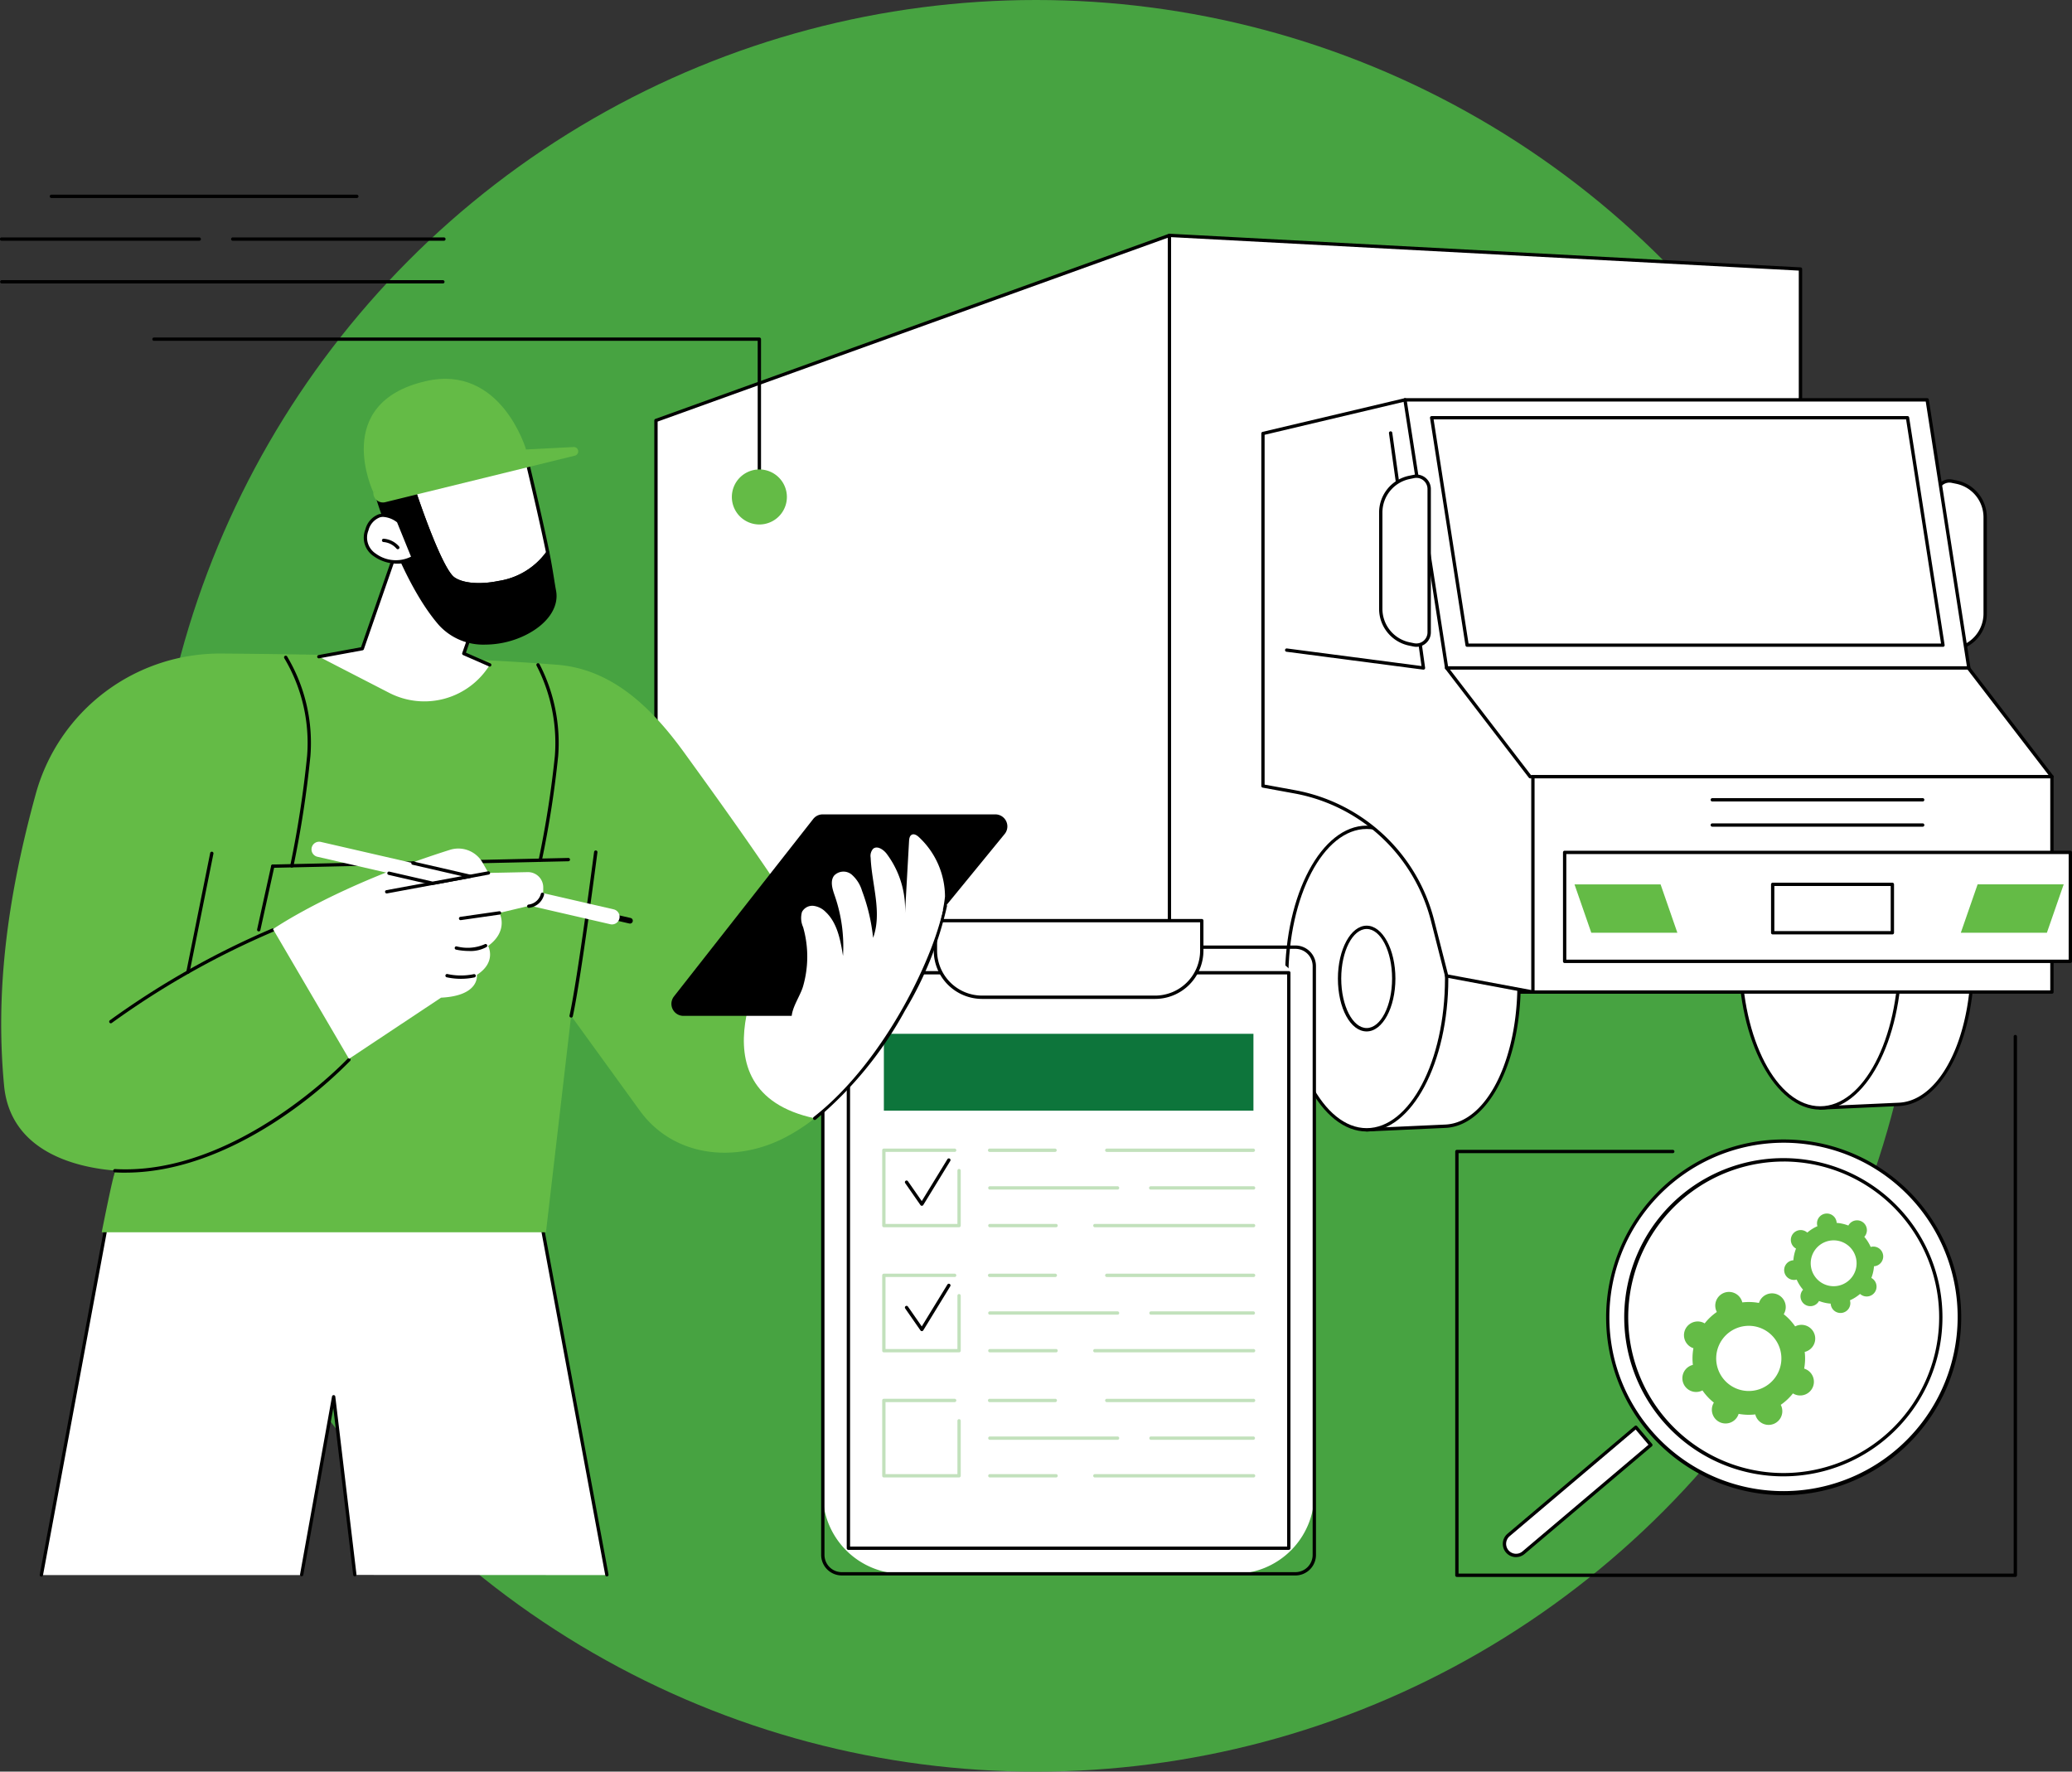
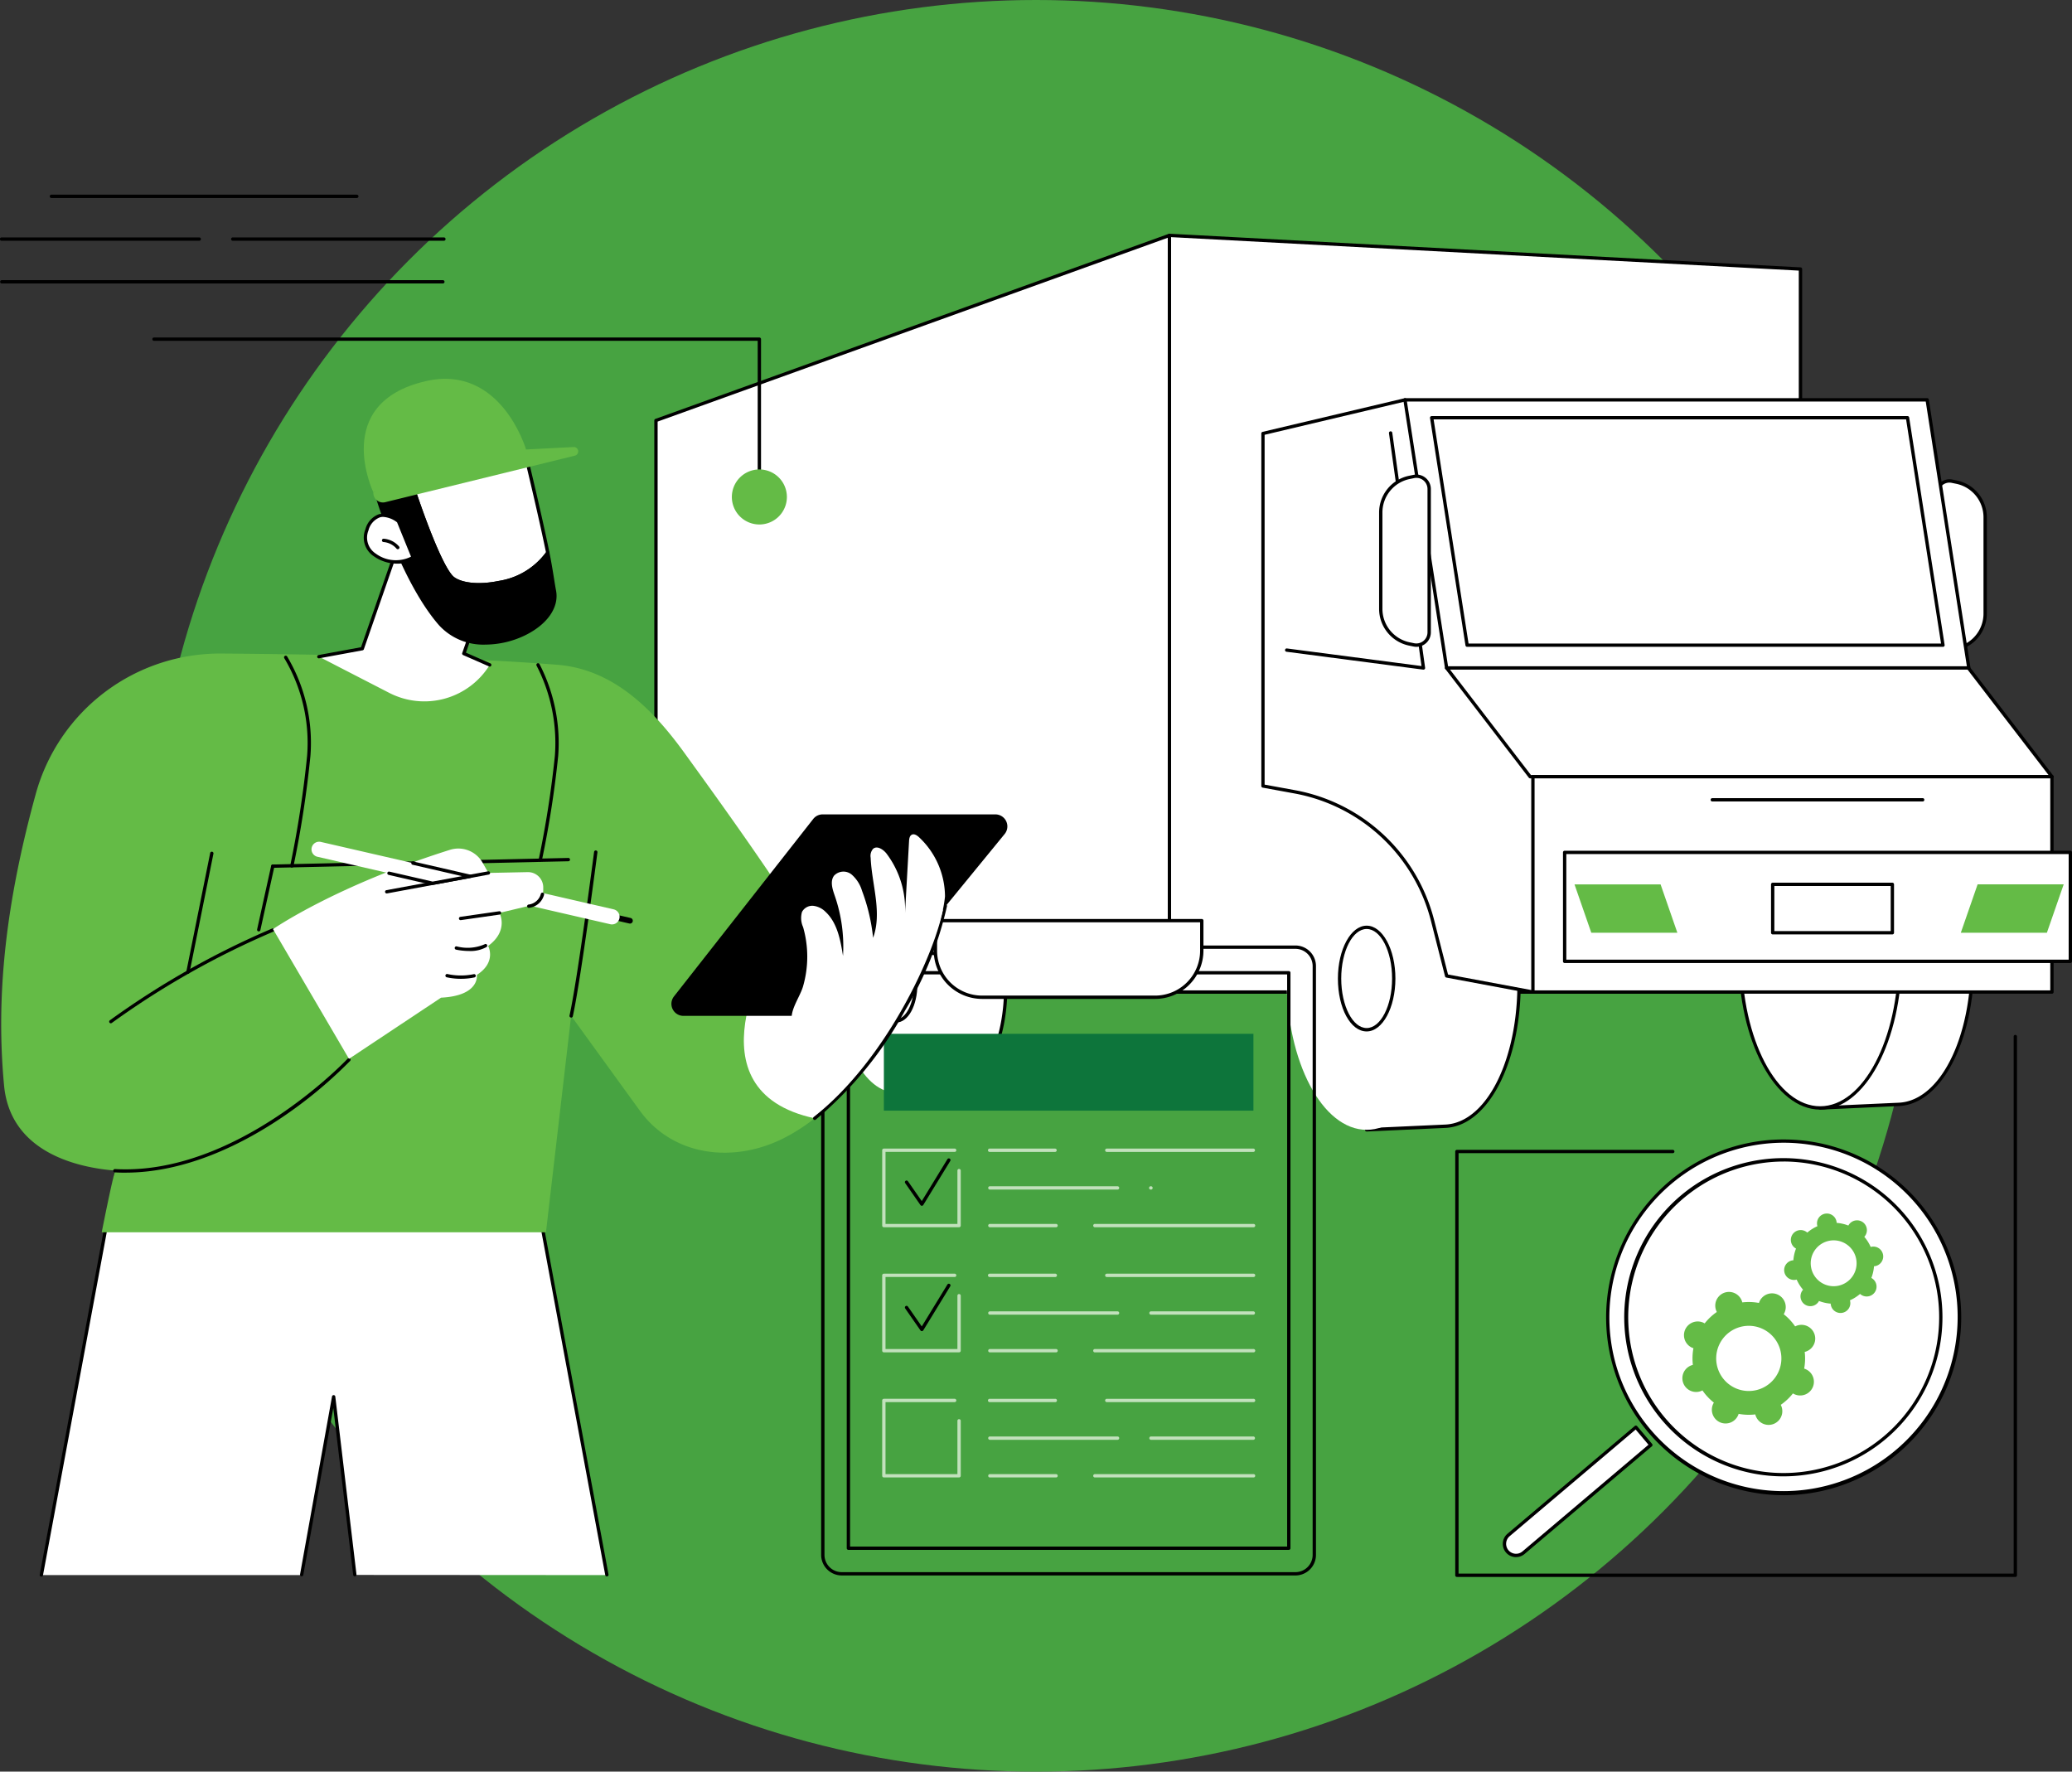
<svg xmlns="http://www.w3.org/2000/svg" width="217.538" height="186" viewBox="0 0 217.538 186">
  <rect x="0" y="0" width="217.538" height="186" fill="#333333" stroke="none" />
  <defs>
    <clipPath id="a">
      <rect width="217.538" height="145.122" fill="none" />
    </clipPath>
  </defs>
  <g transform="translate(-191.231 -4081.198)">
    <circle cx="93" cy="93" r="93" transform="translate(207 4081.198)" fill="#47a341" />
    <g transform="translate(191.231 4101.638)">
      <g clip-path="url(#a)">
        <path d="M132.606,96.6c3.327-.14,6.239,4.847,6.5,11.139s-2.22,11.506-5.547,11.646l-5.922.271s1.64-22.916,4.967-23.056" transform="translate(-33.538 -25.382)" fill="#fff" />
        <path d="M127.577,119.771a.175.175,0,0,1-.125-.053.173.173,0,0,1-.049-.134c0-.058.419-5.8,1.236-11.488a62.658,62.658,0,0,1,1.557-7.942c.72-2.513,1.486-3.752,2.34-3.788,1.674-.072,3.3,1.082,4.558,3.244a17.793,17.793,0,0,1,2.126,8.062c.268,6.378-2.3,11.684-5.714,11.828l-5.922.271h-.008m4.974-23.056c-.722.03-2.147,1.556-3.566,11.431-.731,5.083-1.139,10.212-1.219,11.267l5.725-.261c3.227-.136,5.64-5.279,5.38-11.464a17.428,17.428,0,0,0-2.078-7.9c-1.194-2.045-2.7-3.135-4.242-3.071" transform="translate(-33.476 -25.32)" />
        <path d="M131.52,108.346c0,6.3-2.7,11.4-6.03,11.4s-6.031-5.105-6.031-11.4,2.7-11.4,6.031-11.4,6.03,5.105,6.03,11.4" transform="translate(-31.389 -25.473)" fill="#fff" />
-         <path d="M125.428,119.861c-3.422,0-6.2-5.194-6.2-11.578s2.783-11.578,6.2-11.578,6.2,5.194,6.2,11.578-2.783,11.578-6.2,11.578m0-22.806c-3.228,0-5.855,5.037-5.855,11.228s2.627,11.228,5.855,11.228,5.855-5.037,5.855-11.228-2.627-11.228-5.855-11.228" transform="translate(-31.327 -25.41)" />
        <path d="M128.953,111.034c0,2.133-.914,3.862-2.042,3.862s-2.042-1.729-2.042-3.862.914-3.862,2.042-3.862,2.042,1.729,2.042,3.862" transform="translate(-32.81 -28.16)" fill="#fff" />
        <path d="M126.849,115.008c-1.243,0-2.217-1.773-2.217-4.036s.974-4.036,2.217-4.036,2.217,1.773,2.217,4.036-.974,4.036-2.217,4.036m0-7.723c-1.012,0-1.867,1.688-1.867,3.687s.855,3.687,1.867,3.687,1.867-1.688,1.867-3.687-.855-3.687-1.867-3.687" transform="translate(-32.748 -28.098)" />
        <path d="M166.538,85.237h66.253V9.327L166.538,5.795Z" transform="translate(-43.759 -1.523)" fill="#fff" />
        <path d="M232.729,85.35H166.476a.175.175,0,0,1-.175-.175V5.733a.176.176,0,0,1,.055-.127.182.182,0,0,1,.13-.047l66.253,3.532a.174.174,0,0,1,.165.174v75.91a.175.175,0,0,1-.175.175M166.65,85h65.9V9.431l-65.9-3.514Z" transform="translate(-43.697 -1.461)" />
        <path d="M93.416,76.407l53.909,8.83V5.8L93.416,25.222Z" transform="translate(-24.546 -1.523)" fill="#fff" />
        <path d="M147.262,85.349l-.028,0-53.909-8.83a.175.175,0,0,1-.147-.173V25.159A.173.173,0,0,1,93.295,25L147.2,5.568a.174.174,0,0,1,.234.164V85.175a.174.174,0,0,1-.175.174M93.528,76.2l53.56,8.773V5.981l-53.56,19.3Z" transform="translate(-24.484 -1.46)" />
        <path d="M201.541,89.615c4.634-.195,8.688,6.751,9.056,15.513s-3.091,16.024-7.725,16.219l-8.248.376s2.283-31.914,6.918-32.108" transform="translate(-51.139 -23.546)" fill="#fff" />
        <path d="M194.562,121.836a.173.173,0,0,1-.174-.187c.006-.08.585-8.076,1.722-15.994,1.539-10.716,3.343-16.192,5.362-16.277l.007.175-.007-.175c2.306-.1,4.541,1.5,6.286,4.484a24.7,24.7,0,0,1,2.951,11.2c.371,8.845-3.169,16.2-7.892,16.4l-8.247.376h-.008m7.108-32.112c-.061,0-.122,0-.184,0-3.646.153-6.082,22.779-6.736,31.751l8.052-.367c4.53-.191,7.921-7.385,7.558-16.037a24.345,24.345,0,0,0-2.9-11.035c-1.629-2.79-3.677-4.315-5.786-4.315" transform="translate(-51.077 -23.484)" />
        <path d="M200.028,105.968c0,8.77-3.76,15.88-8.4,15.88s-8.4-7.11-8.4-15.88,3.76-15.88,8.4-15.88,8.4,7.11,8.4,15.88" transform="translate(-48.146 -23.671)" fill="#fff" />
-         <path d="M191.569,121.961c-4.727,0-8.573-7.2-8.573-16.055s3.845-16.055,8.573-16.055,8.573,7.2,8.573,16.055-3.845,16.055-8.573,16.055m0-31.76c-4.534,0-8.223,7.045-8.223,15.705s3.689,15.705,8.223,15.705,8.223-7.046,8.223-15.705S196.1,90.2,191.569,90.2" transform="translate(-48.084 -23.609)" />
        <path d="M196.454,109.711c0,2.97-1.273,5.378-2.844,5.378s-2.844-2.408-2.844-5.378,1.273-5.378,2.844-5.378,2.844,2.408,2.844,5.378" transform="translate(-50.125 -27.414)" fill="#fff" />
        <path d="M193.548,115.2c-1.693,0-3.019-2.439-3.019-5.552,0-3.062,1.354-5.553,3.019-5.553s3.018,2.491,3.018,5.553-1.354,5.552-3.018,5.552m0-10.756c-1.472,0-2.67,2.334-2.67,5.2s1.2,5.2,2.67,5.2,2.67-2.335,2.67-5.2-1.2-5.2-2.67-5.2" transform="translate(-50.063 -27.352)" />
        <path d="M266.123,86.5c4.634-.195,8.688,6.751,9.056,15.513s-3.091,16.024-7.725,16.219l-8.248.376S261.488,86.7,266.123,86.5" transform="translate(-68.108 -22.728)" fill="#fff" />
        <path d="M259.143,118.722a.173.173,0,0,1-.174-.187c.006-.08.585-8.076,1.722-15.993,1.539-10.716,3.343-16.192,5.362-16.277,2.306-.1,4.541,1.5,6.286,4.484a24.7,24.7,0,0,1,2.951,11.2c.371,8.845-3.169,16.2-7.891,16.4l-8.248.376h-.008m7.108-32.112c-.061,0-.122,0-.184,0-3.646.153-6.082,22.779-6.736,31.751l8.052-.367c4.531-.191,7.921-7.385,7.558-16.037a24.343,24.343,0,0,0-2.9-11.035c-1.629-2.79-3.677-4.315-5.786-4.315" transform="translate(-68.046 -22.666)" />
        <path d="M264.61,102.854c0,8.77-3.76,15.88-8.4,15.88s-8.4-7.11-8.4-15.88,3.76-15.88,8.4-15.88,8.4,7.11,8.4,15.88" transform="translate(-65.115 -22.853)" fill="#fff" />
        <path d="M256.15,118.846c-4.727,0-8.573-7.2-8.573-16.054s3.845-16.055,8.573-16.055,8.573,7.2,8.573,16.055-3.845,16.054-8.573,16.054m0-31.76c-4.534,0-8.223,7.045-8.223,15.705s3.689,15.705,8.223,15.705,8.223-7.046,8.223-15.705-3.689-15.705-8.223-15.705" transform="translate(-65.053 -22.791)" />
        <path d="M277.422,58.474l.488-.1a3.751,3.751,0,0,0,2.984-3.673V44.567a3.752,3.752,0,0,0-2.984-3.674l-.488-.1a1.341,1.341,0,0,0-1.613,1.315V57.16a1.341,1.341,0,0,0,1.613,1.314" transform="translate(-72.471 -10.711)" fill="#fff" />
        <path d="M277.085,58.615a1.516,1.516,0,0,1-1.512-1.517V42.044a1.515,1.515,0,0,1,1.823-1.485l.488.1a3.942,3.942,0,0,1,3.122,3.844V54.637a3.942,3.942,0,0,1-3.122,3.844l-.488.1a1.487,1.487,0,0,1-.311.032m.275-.2h0Zm-.274-17.536a1.168,1.168,0,0,0-1.164,1.168V57.1a1.167,1.167,0,0,0,1.4,1.143l.489-.1a3.591,3.591,0,0,0,2.844-3.5V44.505a3.591,3.591,0,0,0-2.844-3.5l-.489-.1a1.138,1.138,0,0,0-.239-.025" transform="translate(-72.409 -10.649)" />
        <path d="M208.2,91.391,199.141,89.7l-1.48-5.825a18.3,18.3,0,0,0-14.433-13.5l-3.371-.618V32.747l14.909-3.532,16.764,39.564Z" transform="translate(-47.259 -7.676)" fill="#fff" />
        <path d="M208.137,91.5a.161.161,0,0,1-.032,0l-9.057-1.693a.175.175,0,0,1-.137-.129l-1.48-5.825a18.172,18.172,0,0,0-14.294-13.369l-3.371-.618a.173.173,0,0,1-.143-.171V32.684a.174.174,0,0,1,.134-.17l14.909-3.532a.175.175,0,0,1,.2.1L211.63,68.648a.177.177,0,0,1,.012.094L208.31,91.354a.173.173,0,0,1-.071.116.176.176,0,0,1-.1.032m-8.915-2.019,8.77,1.639,3.3-22.383L194.6,29.356l-14.632,3.467V69.549l3.228.591a18.521,18.521,0,0,1,14.569,13.626Z" transform="translate(-47.197 -7.614)" />
        <path d="M204.455,57.366H259.28l-4.375-28.152H200.081Z" transform="translate(-52.573 -7.676)" fill="#fff" />
        <path d="M259.218,57.478H204.393a.174.174,0,0,1-.173-.148l-4.374-28.152a.173.173,0,0,1,.04-.14.176.176,0,0,1,.133-.061h54.824a.176.176,0,0,1,.173.148l4.374,28.152a.175.175,0,0,1-.173.2m-54.675-.349h54.471l-4.319-27.8H200.222Z" transform="translate(-52.511 -7.614)" />
        <path d="M257.5,55.752H207.542a.174.174,0,0,1-.173-.148l-3.722-23.877a.175.175,0,0,1,.173-.2H253.78a.175.175,0,0,1,.173.148l3.722,23.877a.174.174,0,0,1-.04.141.177.177,0,0,1-.133.061m-49.81-.349H257.3L253.63,31.874H204.024Z" transform="translate(-53.51 -8.283)" />
        <path d="M206.014,67.4H260.8l8.765,11.413H214.78Z" transform="translate(-54.132 -17.71)" fill="#fff" />
        <path d="M269.5,78.925H214.718a.177.177,0,0,1-.139-.069l-8.765-11.412a.174.174,0,0,1,.139-.281h54.783a.175.175,0,0,1,.139.068l8.766,11.413a.175.175,0,0,1-.139.281m-54.7-.349h54.343l-8.5-11.064H206.307Z" transform="translate(-54.07 -17.648)" />
        <rect width="54.492" height="22.612" transform="translate(160.939 61.103)" fill="#fff" />
        <path d="M272.729,105.6H218.238a.175.175,0,0,1-.175-.175V82.818a.175.175,0,0,1,.175-.175h54.492a.174.174,0,0,1,.174.175v22.611a.174.174,0,0,1-.174.175m-54.318-.349h54.142V82.992H218.412Z" transform="translate(-57.298 -21.715)" />
        <path d="M197.533,58.721h-.023l-14.362-1.878a.175.175,0,0,1,.045-.347l14.135,1.848-3.415-24.435a.175.175,0,1,1,.346-.049l3.447,24.662a.176.176,0,0,1-.049.147.173.173,0,0,1-.124.052" transform="translate(-48.084 -8.857)" />
        <path d="M200.1,40.117l-.488.1a3.751,3.751,0,0,0-2.984,3.673V54.023a3.752,3.752,0,0,0,2.984,3.674l.488.1a1.341,1.341,0,0,0,1.613-1.315V41.431a1.341,1.341,0,0,0-1.613-1.314" transform="translate(-51.667 -10.534)" fill="#fff" />
        <path d="M200.317,57.939a1.542,1.542,0,0,1-.311-.032l-.488-.1a3.942,3.942,0,0,1-3.122-3.844V43.83a3.941,3.941,0,0,1,3.122-3.844l.488-.1a1.517,1.517,0,0,1,1.824,1.485V56.423a1.516,1.516,0,0,1-1.513,1.517m-.24-17.714-.488.1a3.591,3.591,0,0,0-2.844,3.5V53.962a3.59,3.59,0,0,0,2.844,3.5l.488.1a1.167,1.167,0,0,0,1.4-1.143V41.368a1.167,1.167,0,0,0-1.4-1.143" transform="translate(-51.605 -10.471)" />
        <rect width="53.092" height="11.438" transform="translate(164.271 69.054)" fill="#fff" />
        <path d="M275.848,105.216H222.757a.175.175,0,0,1-.175-.175V93.6a.175.175,0,0,1,.175-.175h53.092a.175.175,0,0,1,.175.175v11.438a.175.175,0,0,1-.175.175m-52.917-.349h52.742V93.777H222.931Z" transform="translate(-58.485 -24.549)" />
        <path d="M225.985,103.294h9.037l-1.763-5.078h-9.037Z" transform="translate(-58.916 -25.807)" fill="#64bb46" />
        <path d="M281,98.215h9.037l-1.763,5.078h-9.037Z" transform="translate(-73.372 -25.807)" fill="#64bb46" />
        <rect width="12.564" height="5.078" transform="translate(186.114 72.408)" fill="#fff" />
        <path d="M264.948,103.406H252.384a.173.173,0,0,1-.174-.174V98.153a.174.174,0,0,1,.174-.175h12.564a.175.175,0,0,1,.175.175v5.079a.174.174,0,0,1-.175.174m-12.389-.349h12.215V98.327H252.559Z" transform="translate(-66.27 -25.745)" />
        <path d="M265.858,86.286H243.8a.175.175,0,1,1,0-.349h22.061a.175.175,0,1,1,0,.349" transform="translate(-64.014 -22.581)" />
-         <path d="M265.858,89.879H243.8a.175.175,0,1,1,0-.349h22.061a.175.175,0,1,1,0,.349" transform="translate(-64.014 -23.525)" />
-         <path d="M160.4,172.944H125.561a8.378,8.378,0,0,1-8.379-8.379V115.535a8.378,8.378,0,0,1,8.379-8.379H160.4a8.378,8.378,0,0,1,8.379,8.379v49.031a8.378,8.378,0,0,1-8.379,8.379" transform="translate(-30.791 -28.156)" fill="#fff" />
        <path d="M166.736,173.057H119.1a2.161,2.161,0,0,1-2.159-2.159v-61.82a2.162,2.162,0,0,1,2.159-2.159h47.632a2.162,2.162,0,0,1,2.159,2.159V170.9a2.161,2.161,0,0,1-2.159,2.159M119.1,107.268a1.812,1.812,0,0,0-1.81,1.81V170.9a1.812,1.812,0,0,0,1.81,1.81h47.632a1.812,1.812,0,0,0,1.81-1.81v-61.82a1.812,1.812,0,0,0-1.81-1.81Z" transform="translate(-30.728 -28.094)" />
        <path d="M166.994,171.328H120.758a.175.175,0,0,1-.175-.175V110.738a.175.175,0,0,1,.175-.175h46.236a.175.175,0,0,1,.175.175v60.415a.175.175,0,0,1-.175.175m-46.061-.349h45.887V110.912H120.932Z" transform="translate(-31.684 -29.051)" />
        <path d="M133.212,103.38v3.14a4.9,4.9,0,0,0,4.9,4.9h18.173a4.9,4.9,0,0,0,4.9-4.9v-3.14Z" transform="translate(-35.003 -27.164)" fill="#fff" />
        <path d="M156.218,111.536H138.045a5.081,5.081,0,0,1-5.071-5.078v-3.14a.175.175,0,0,1,.175-.175h27.966a.174.174,0,0,1,.174.175v3.14a5.08,5.08,0,0,1-5.071,5.078m-22.894-8.043v2.965a4.73,4.73,0,0,0,4.722,4.729h18.172a4.73,4.73,0,0,0,4.722-4.729v-2.965Z" transform="translate(-34.94 -27.102)" />
        <path d="M172.957,136.191H157.573a.175.175,0,1,1,0-.349h15.384a.175.175,0,0,1,0,.349" transform="translate(-41.358 -35.694)" fill="#c2e1bc" />
        <path d="M147.755,136.191h-6.869a.175.175,0,1,1,0-.349h6.869a.175.175,0,0,1,0,.349" transform="translate(-36.973 -35.694)" fill="#c2e1bc" />
-         <path d="M174.6,141.555h-10.77a.175.175,0,1,1,0-.349H174.6a.175.175,0,1,1,0,.349" transform="translate(-43.002 -37.103)" fill="#c2e1bc" />
+         <path d="M174.6,141.555h-10.77a.175.175,0,1,1,0-.349a.175.175,0,1,1,0,.349" transform="translate(-43.002 -37.103)" fill="#c2e1bc" />
        <path d="M154.316,141.555H140.885a.175.175,0,0,1,0-.349h13.431a.175.175,0,0,1,0,.349" transform="translate(-36.973 -37.103)" fill="#c2e1bc" />
        <path d="M172.51,146.919H155.874a.175.175,0,1,1,0-.349H172.51a.175.175,0,1,1,0,.349" transform="translate(-40.911 -38.513)" fill="#c2e1bc" />
        <path d="M147.834,146.919h-6.949a.175.175,0,0,1,0-.349h6.949a.175.175,0,1,1,0,.349" transform="translate(-36.973 -38.513)" fill="#c2e1bc" />
        <path d="M133.708,144.1h-7.9a.175.175,0,0,1-.175-.175v-7.91a.175.175,0,0,1,.175-.175h7.445a.175.175,0,0,1,0,.349h-7.271v7.56h7.549v-5.61a.175.175,0,0,1,.349,0v5.784a.175.175,0,0,1-.175.175" transform="translate(-33.012 -35.693)" fill="#c2e1bc" />
        <path d="M172.957,154.006H157.573a.175.175,0,1,1,0-.349h15.384a.175.175,0,1,1,0,.349" transform="translate(-41.358 -40.375)" fill="#c2e1bc" />
        <path d="M147.755,154.006h-6.869a.175.175,0,1,1,0-.349h6.869a.175.175,0,1,1,0,.349" transform="translate(-36.973 -40.375)" fill="#c2e1bc" />
        <path d="M174.6,159.37h-10.77a.175.175,0,0,1,0-.349H174.6a.175.175,0,0,1,0,.349" transform="translate(-43.002 -41.784)" fill="#c2e1bc" />
        <path d="M154.316,159.37H140.885a.175.175,0,0,1,0-.349h13.431a.175.175,0,0,1,0,.349" transform="translate(-36.973 -41.784)" fill="#c2e1bc" />
        <path d="M172.51,164.735H155.874a.175.175,0,1,1,0-.349H172.51a.175.175,0,1,1,0,.349" transform="translate(-40.911 -43.194)" fill="#c2e1bc" />
        <path d="M147.834,164.735h-6.949a.175.175,0,0,1,0-.349h6.949a.175.175,0,1,1,0,.349" transform="translate(-36.973 -43.194)" fill="#c2e1bc" />
        <path d="M133.708,161.916h-7.9a.175.175,0,0,1-.175-.175v-7.91a.175.175,0,0,1,.175-.175h7.445a.175.175,0,0,1,0,.349h-7.271v7.56h7.549v-5.61a.175.175,0,0,1,.349,0v5.785a.175.175,0,0,1-.175.175" transform="translate(-33.012 -40.375)" fill="#c2e1bc" />
        <path d="M172.957,171.821H157.573a.175.175,0,1,1,0-.349h15.384a.175.175,0,1,1,0,.349" transform="translate(-41.358 -45.056)" fill="#c2e1bc" />
        <path d="M147.755,171.821h-6.869a.175.175,0,1,1,0-.349h6.869a.175.175,0,1,1,0,.349" transform="translate(-36.973 -45.056)" fill="#c2e1bc" />
        <path d="M174.6,177.186h-10.77a.175.175,0,0,1,0-.349H174.6a.175.175,0,0,1,0,.349" transform="translate(-43.002 -46.465)" fill="#c2e1bc" />
        <path d="M154.316,177.186H140.885a.175.175,0,0,1,0-.349h13.431a.175.175,0,0,1,0,.349" transform="translate(-36.973 -46.465)" fill="#c2e1bc" />
        <path d="M172.51,182.55H155.874a.175.175,0,1,1,0-.349H172.51a.175.175,0,1,1,0,.349" transform="translate(-40.911 -47.875)" fill="#c2e1bc" />
        <path d="M147.834,182.55h-6.949a.175.175,0,0,1,0-.349h6.949a.175.175,0,1,1,0,.349" transform="translate(-36.973 -47.875)" fill="#c2e1bc" />
        <path d="M133.708,179.731h-7.9a.175.175,0,0,1-.175-.175v-7.91a.175.175,0,0,1,.175-.175h7.445a.175.175,0,0,1,0,.349h-7.271v7.56h7.549v-5.61a.175.175,0,0,1,.349,0v5.784a.175.175,0,0,1-.175.175" transform="translate(-33.012 -45.056)" fill="#c2e1bc" />
        <rect width="38.801" height="8.069" transform="translate(92.797 88.097)" fill="#0d753b" />
        <path d="M130.645,142.215a.176.176,0,0,1-.144-.075l-1.6-2.3a.175.175,0,1,1,.287-.2l1.449,2.083,2.693-4.4a.175.175,0,0,1,.3.182l-2.833,4.626a.174.174,0,0,1-.144.083Z" transform="translate(-33.862 -36.061)" />
        <path d="M130.645,160.063a.176.176,0,0,1-.144-.075l-1.6-2.3a.175.175,0,1,1,.287-.2l1.449,2.083,2.693-4.4a.175.175,0,0,1,.3.182l-2.833,4.626a.174.174,0,0,1-.144.083Z" transform="translate(-33.862 -40.751)" />
        <path d="M65.275,181.264l-26.457-.017-2.2-18.664-3.4,18.681H5.911L13.879,138.3H57.288Z" transform="translate(-1.553 -36.339)" fill="#fff" />
        <path d="M5.829,181.362a.166.166,0,0,1-.032,0,.174.174,0,0,1-.139-.2L13.64,138.2a.174.174,0,0,1,.173-.142H57.22a.173.173,0,0,1,.172.142l7.981,42.935a.174.174,0,1,1-.343.063l-7.954-42.792H13.957L6,181.219a.174.174,0,0,1-.171.143" transform="translate(-1.486 -36.276)" />
        <path d="M42.9,189.968a.148.148,0,0,1-.031,0,.174.174,0,0,1-.141-.2l3.356-18.674a.174.174,0,0,1,.345.01l2.223,18.674a.174.174,0,0,1-.347.041L46.218,172.3l-3.149,17.522a.175.175,0,0,1-.172.144" transform="translate(-11.226 -44.917)" />
        <path d="M81.161,96.3l1.124-5.731c-3.653-5.484-7.24-10.449-10.4-14.817-3.4-4.694-7.549-8.766-13.32-9.227-10.349-.829-24.731-1.1-35.25-1.18A20.062,20.062,0,0,0,3.808,80.053C.665,91.481-.421,101.205.473,110.7c.673,7.145,7.945,8.635,11.672,8.927-.332.945-1.419,6.476-1.419,6.476H57.366l2.642-22.72,7.208,9.948c3.43,4.734,9.648,5.549,14.9,3a19.417,19.417,0,0,0,3.462-2.194A64.075,64.075,0,0,1,81.161,96.3" transform="translate(-0.045 -17.17)" fill="#64bb46" />
        <path d="M127.088,100.819l-12.641,5.532c-1.452-2.344-2.917-4.607-4.373-6.79l-1.124,5.731s-9.158,14.933,4.423,17.836c7.4-5.79,12.9-17.178,13.714-22.31" transform="translate(-27.834 -26.16)" fill="#fff" />
        <path d="M115.963,123.688a.174.174,0,0,1-.108-.312c7.7-6.025,12.9-17.48,13.649-22.2a.175.175,0,0,1,.345.055,36.957,36.957,0,0,1-4.405,10.967,39.773,39.773,0,0,1-9.374,11.453.175.175,0,0,1-.108.037" transform="translate(-30.424 -26.546)" />
        <path d="M15.72,114.451a.175.175,0,0,1-.1-.316A87.845,87.845,0,0,1,32.659,104.5a.175.175,0,0,1,.138.321,87.5,87.5,0,0,0-16.974,9.592.175.175,0,0,1-.1.034" transform="translate(-4.085 -27.456)" />
        <path d="M26.7,106.375a.142.142,0,0,1-.035,0,.174.174,0,0,1-.136-.206L29.037,93.7a.174.174,0,1,1,.342.069l-2.507,12.467a.175.175,0,0,1-.171.14" transform="translate(-6.97 -24.583)" />
        <path d="M81.274,110.924a.163.163,0,0,1-.038,0,.175.175,0,0,1-.133-.208c.857-3.895,2.562-17.049,2.579-17.181a.176.176,0,0,1,.2-.151.174.174,0,0,1,.151.2c-.017.133-1.724,13.3-2.584,17.212a.174.174,0,0,1-.17.137" transform="translate(-21.309 -24.536)" />
        <path d="M17.407,134.984q-.563,0-1.13-.032a.175.175,0,0,1,.021-.349c12.773.729,24.333-11.471,24.448-11.6a.175.175,0,0,1,.255.239,46.654,46.654,0,0,1-7.449,6.132c-3.916,2.6-9.808,5.606-16.145,5.606" transform="translate(-4.234 -32.307)" />
        <path d="M129.63,88.248H111.494a1.259,1.259,0,0,0-.991.482L95.883,107.36a1.263,1.263,0,0,0,.991,2.042h17.508a1.258,1.258,0,0,0,.975-.462L130.6,90.31a1.262,1.262,0,0,0-.975-2.062" transform="translate(-25.123 -23.188)" />
        <path d="M126.111,91.392c-.213-.2-.518-.4-.772-.257-.221.122-.262.425-.276.683q-.212,3.783-.423,7.566a9.685,9.685,0,0,0-1.968-6.308c-.351-.423-.971-.822-1.386-.464a1.132,1.132,0,0,0-.254.93c.122,2.832,1.228,5.759.257,8.412a19.715,19.715,0,0,0-1.161-4.932,3.619,3.619,0,0,0-1.1-1.719,1.353,1.353,0,0,0-1.836.125c-.439.585-.169,1.418.074,2.114a16.287,16.287,0,0,1,.865,6.312c-.268-1.668-.6-3.467-1.817-4.611a2.194,2.194,0,0,0-1.277-.646,1.224,1.224,0,0,0-1.212.638,2.3,2.3,0,0,0,.114,1.59,11.238,11.238,0,0,1,0,6.211c-.431,1.51-2.277,3.542-.324,4.721a3.42,3.42,0,0,0,2.268.323,12.118,12.118,0,0,0,5.767-3.093,24.007,24.007,0,0,0,4.653-4.954,12.779,12.779,0,0,0,2.535-6.42,8.564,8.564,0,0,0-2.729-6.222" transform="translate(-29.623 -23.934)" fill="#fff" />
        <path d="M36.785,102.406a.163.163,0,0,1-.038,0,.175.175,0,0,1-.133-.208l1.473-6.674a.174.174,0,0,1,.341.075l-1.472,6.674a.174.174,0,0,1-.17.137" transform="translate(-9.619 -25.063)" />
        <path d="M41.272,87.889a.168.168,0,0,1-.033,0,.175.175,0,0,1-.139-.2,110.479,110.479,0,0,0,1.772-11.519,17.353,17.353,0,0,0-2.388-10.248.175.175,0,1,1,.293-.191A17.71,17.71,0,0,1,43.221,76.18a110.922,110.922,0,0,1-1.778,11.568.175.175,0,0,1-.171.142" transform="translate(-10.63 -17.248)" />
        <path d="M76.8,87.546a.161.161,0,0,1-.032,0,.175.175,0,0,1-.139-.2,106.181,106.181,0,0,0,1.7-10.893,17.7,17.7,0,0,0-1.914-9.463.175.175,0,1,1,.305-.17,18.035,18.035,0,0,1,1.957,9.649A106.329,106.329,0,0,1,76.971,87.4a.174.174,0,0,1-.171.142" transform="translate(-20.074 -17.532)" />
        <path d="M38.776,95.489a.175.175,0,0,1,0-.349l31.05-.689h0a.175.175,0,0,1,0,.349l-31.05.689Z" transform="translate(-10.143 -24.818)" />
        <path d="M38.88,101.572s6.483-4.514,18.587-8.328a2.923,2.923,0,0,1,3.411,1.345l.619,1.083,4.117-.085a1.6,1.6,0,0,1,1.636,1.6v.317a1.6,1.6,0,0,1-1.233,1.564l-3.362.8s1.013,1.859-1.188,3.468c0,0,.924,1.689-1.185,3.04,0,0,.352,2.187-3.76,2.392l-9.666,6.422Z" transform="translate(-10.216 -24.465)" fill="#fff" />
        <path d="M65.05,111.482a6.977,6.977,0,0,1-1.5-.163.175.175,0,0,1,.075-.341,6.644,6.644,0,0,0,2.778.016.174.174,0,0,1,.072.341,6.92,6.92,0,0,1-1.423.147" transform="translate(-16.662 -29.159)" />
        <path d="M66.272,107.443a6.944,6.944,0,0,1-1.381-.143.174.174,0,0,1-.135-.206.173.173,0,0,1,.206-.135,4.5,4.5,0,0,0,2.929-.219.175.175,0,1,1,.189.294,3.454,3.454,0,0,1-1.808.409" transform="translate(-17.014 -28.04)" />
        <path d="M55.01,98.678a.175.175,0,0,1-.032-.347l10.68-1.979a.175.175,0,0,1,.064.344l-10.68,1.979a.154.154,0,0,1-.032,0" transform="translate(-14.408 -25.316)" />
        <path d="M65.538,102.976a.174.174,0,0,1-.024-.347l4.074-.585a.175.175,0,0,1,.049.347l-4.074.584h-.025" transform="translate(-17.175 -26.813)" />
        <path d="M88.634,102.773l-2.773-.638a.6.6,0,0,1-.45.478l-.063.015,3.154.727a.3.3,0,0,0,.227-.04.3.3,0,0,0-.094-.542" transform="translate(-22.426 -26.837)" />
        <path d="M45.316,92.156a.8.8,0,0,0-.358,1.559L57.067,96.5l3.949-.733Z" transform="translate(-11.65 -24.209)" fill="#fff" />
        <path d="M59.909,97.419a.172.172,0,0,1-.039,0L55.291,96.36a.175.175,0,0,1,.079-.341l4.543,1.046L63,96.494,57.816,95.3a.175.175,0,1,1,.078-.341l6,1.382a.175.175,0,0,1-.007.342l-3.949.732a.154.154,0,0,1-.032,0" transform="translate(-14.493 -24.95)" />
        <path d="M84.275,101.168l-7.439-1.713a1.6,1.6,0,0,1-1.208,1.284l-.17.041,8.459,1.949a.8.8,0,0,0,.358-1.559" transform="translate(-19.827 -26.133)" fill="#fff" />
        <path d="M75.254,100.99a.174.174,0,0,1-.033-.346,1.509,1.509,0,0,0,1.287-1.106.174.174,0,0,1,.344.06,1.844,1.844,0,0,1-1.564,1.388.176.176,0,0,1-.034,0" transform="translate(-19.728 -26.117)" />
        <path d="M45.417,61.494l4.554-.839,3.888-10.863,8.618-.349.872,3.953-2.715,7.772,2.715,1.191A8.062,8.062,0,0,1,52.8,65.294Z" transform="translate(-11.934 -12.991)" fill="#fff" />
        <path d="M63.287,62.471a.159.159,0,0,1-.07-.015L60.5,61.266a.175.175,0,0,1-.1-.218l2.7-7.726-.83-3.76L53.8,49.93,50.073,60.65a.172.172,0,0,1-.133.114l-4.554.839a.175.175,0,1,1-.063-.344l4.454-.82L53.509,49.7a.174.174,0,0,1,.157-.117l8.741-.38h.008a.173.173,0,0,1,.17.136l.873,3.953a.181.181,0,0,1-.006.1L60.79,61.01l2.567,1.127a.175.175,0,0,1-.07.335" transform="translate(-11.871 -12.929)" />
        <path d="M63.041,50.2c1.955,1.42,8,.52,9.92-2.711-.875-4.265-2.222-9.79-2.222-9.79L58.812,40.658c.8,2.386,2.978,8.636,4.229,9.545" transform="translate(-15.453 -9.907)" fill="#fff" />
        <path d="M65.7,50.966a4.972,4.972,0,0,1-2.819-.683c-1.279-.929-3.427-7.045-4.292-9.631a.176.176,0,0,1,.124-.224l11.927-2.956a.175.175,0,0,1,.132.019.179.179,0,0,1,.08.108c.013.055,1.358,5.578,2.224,9.8a.175.175,0,0,1-.021.124,7.932,7.932,0,0,1-5.265,3.225,10.426,10.426,0,0,1-2.089.22M58.975,40.72C60.728,45.94,62.26,49.4,63.081,50c.885.643,2.7.8,4.633.4a7.638,7.638,0,0,0,5-3c-.778-3.786-1.934-8.588-2.165-9.547Z" transform="translate(-15.391 -9.844)" />
        <path d="M72.322,52.558c-.167-.867-.358-2.35-.7-4.011-1.916,3.23-7.965,4.131-9.92,2.71-1.251-.908-3.432-7.158-4.23-9.544l-3.753.93s2.614,8.817,6.6,13.393c3.8,4.355,12.816.763,12-3.477" transform="translate(-14.116 -10.96)" />
        <path d="M65.022,58.134a6.3,6.3,0,0,1-4.89-2.047c-3.97-4.552-6.614-13.369-6.64-13.458a.173.173,0,0,1,.016-.136.175.175,0,0,1,.109-.083l3.753-.93a.175.175,0,0,1,.207.114c1.777,5.319,3.335,8.855,4.166,9.459.885.643,2.7.8,4.633.4a7.578,7.578,0,0,0,5.035-3.062.175.175,0,0,1,.321.054c.212,1.031.366,2,.492,2.782.077.485.144.9.208,1.232.338,1.754-.907,3.554-3.249,4.7a9.691,9.691,0,0,1-4.161.975M53.88,42.7c.392,1.261,2.9,9.011,6.515,13.153,2.186,2.506,6.009,2.268,8.635.987,2.195-1.071,3.367-2.725,3.06-4.317-.065-.334-.132-.755-.21-1.244-.108-.67-.237-1.482-.406-2.35A8.283,8.283,0,0,1,66.446,51.8c-2.021.417-3.947.235-4.908-.463-1.255-.911-3.346-6.811-4.241-9.478Z" transform="translate(-14.053 -10.898)" />
        <path d="M55.509,46.285s-2.264-1.909-3.307.893,3.167,4.188,4.841,2.883Z" transform="translate(-13.674 -11.995)" fill="#fff" />
        <path d="M55.3,50.67a4.207,4.207,0,0,1-2.436-.773,2.333,2.333,0,0,1-.885-2.842,2.278,2.278,0,0,1,1.449-1.587,2.7,2.7,0,0,1,2.134.621.172.172,0,0,1,.049.068l1.535,3.775a.174.174,0,0,1-.055.2,2.924,2.924,0,0,1-1.791.535m-1.442-4.908a1.327,1.327,0,0,0-.342.043A1.96,1.96,0,0,0,52.3,47.176a2,2,0,0,0,.764,2.439,3.557,3.557,0,0,0,3.7.321L55.3,46.331a2.64,2.64,0,0,0-1.446-.568" transform="translate(-13.612 -11.933)" />
        <path d="M56.057,50.095a.174.174,0,0,1-.133-.061,2.015,2.015,0,0,0-1.371-.693.174.174,0,1,1,.026-.348,2.365,2.365,0,0,1,1.61.814.175.175,0,0,1-.133.288" transform="translate(-14.292 -12.873)" />
        <path d="M74.193,35.935l-4.991.257L53.167,40.677a1.009,1.009,0,0,0,1.258,1.046l19.9-4.883a.46.46,0,0,0-.133-.906" transform="translate(-13.969 -9.442)" fill="#64bb46" />
        <path d="M67.565,35.243l1.279-1.6s-2.625-9.008-10.537-7.178c-9.983,2.309-5.5,11.663-5.5,11.663Z" transform="translate(-13.612 -6.888)" fill="#64bb46" />
        <path d="M266.042,176.566h-58.63a.175.175,0,0,1-.175-.175V131.9a.175.175,0,0,1,.175-.175h22.664a.174.174,0,1,1,0,.349H207.586v44.141h58.28V119.846a.175.175,0,1,1,.349,0v56.546a.174.174,0,0,1-.175.175" transform="translate(-54.453 -31.445)" />
        <path d="M251.995,171.19a18.494,18.494,0,1,1,13.324-22.5,18.466,18.466,0,0,1-13.324,22.5" transform="translate(-60.159 -35.412)" fill="#fff" />
        <path d="M247.33,171.884A18.669,18.669,0,0,1,229.3,157.826a18.694,18.694,0,0,1,13.45-22.709,18.64,18.64,0,0,1,22.676,13.47,18.681,18.681,0,0,1-18.1,23.3m.064-37.007a18.331,18.331,0,0,0-17.756,22.862,18.289,18.289,0,1,0,17.756-22.862" transform="translate(-60.098 -35.348)" />
        <path d="M231.8,154.041a16.45,16.45,0,1,0,16.45-16.475,16.463,16.463,0,0,0-16.45,16.475" transform="translate(-60.907 -36.147)" fill="#fff" />
        <path d="M243.526,169.936a1.438,1.438,0,0,0,1.905-.717,1.384,1.384,0,0,0,.061-.164,5.852,5.852,0,0,0,1.751.058,1.453,1.453,0,0,0,.05.168,1.439,1.439,0,1,0,2.694-1.014,1.416,1.416,0,0,0-.072-.159,5.879,5.879,0,0,0,1.279-1.2,1.4,1.4,0,0,0,.154.083,1.441,1.441,0,1,0,1.025-2.686,5.868,5.868,0,0,0,.058-1.753,1.558,1.558,0,0,0,.167-.051,1.441,1.441,0,0,0-1.012-2.7,1.42,1.42,0,0,0-.159.073,5.861,5.861,0,0,0-1.2-1.281,1.551,1.551,0,0,0,.083-.155,1.439,1.439,0,1,0-2.621-1.191,1.391,1.391,0,0,0-.062.164,5.848,5.848,0,0,0-1.75-.058,1.375,1.375,0,0,0-.051-.168,1.439,1.439,0,1,0-2.694,1.014,1.563,1.563,0,0,0,.072.159,5.875,5.875,0,0,0-1.278,1.2,1.535,1.535,0,0,0-.154-.083,1.441,1.441,0,0,0-1.189,2.625,1.371,1.371,0,0,0,.164.061,5.917,5.917,0,0,0-.058,1.753,1.555,1.555,0,0,0-.167.051,1.441,1.441,0,0,0,1.013,2.7,1.478,1.478,0,0,0,.159-.072,5.858,5.858,0,0,0,1.2,1.281,1.408,1.408,0,0,0-.083.155,1.441,1.441,0,0,0,.716,1.907m1.623-3.584a3.422,3.422,0,1,1,4.524-1.7,3.425,3.425,0,0,1-4.524,1.7" transform="translate(-62.955 -41.057)" fill="#64bb46" />
        <path d="M256.224,154.625a1.032,1.032,0,0,0,1.441-.247c.024-.035.046-.072.066-.108a4.2,4.2,0,0,0,1.226.278,1.033,1.033,0,1,0,2.05-.225,1.1,1.1,0,0,0-.03-.122,4.229,4.229,0,0,0,1.064-.672,1.011,1.011,0,0,0,.1.079,1.034,1.034,0,0,0,1.194-1.69,1.168,1.168,0,0,0-.108-.066,4.218,4.218,0,0,0,.278-1.228,1.021,1.021,0,0,0,.125-.013,1.035,1.035,0,0,0-.349-2.04,1.085,1.085,0,0,0-.122.029,4.242,4.242,0,0,0-.671-1.065,1.034,1.034,0,1,0-1.609-1.292,1.157,1.157,0,0,0-.066.107,4.21,4.21,0,0,0-1.227-.278,1.222,1.222,0,0,0-.013-.125,1.033,1.033,0,1,0-2.037.35,1.1,1.1,0,0,0,.029.122,4.23,4.23,0,0,0-1.064.672,1.034,1.034,0,1,0-1.291,1.611,1.075,1.075,0,0,0,.108.066,4.224,4.224,0,0,0-.278,1.229.9.9,0,0,0-.125.013,1.035,1.035,0,0,0,.349,2.04,1.1,1.1,0,0,0,.122-.029,4.222,4.222,0,0,0,.671,1.065,1.022,1.022,0,0,0-.079.1,1.035,1.035,0,0,0,.247,1.442m1.657-2.347a2.408,2.408,0,1,1,3.353-.577,2.412,2.412,0,0,1-3.353.577" transform="translate(-66.755 -38.123)" fill="#64bb46" />
        <path d="M248.038,170.612a16.705,16.705,0,1,1,4.154-.526,16.768,16.768,0,0,1-4.154.526m.057-33.053a16.354,16.354,0,0,0-8.354,30.41,16.194,16.194,0,0,0,12.364,1.778,16.351,16.351,0,0,0-4.01-32.189" transform="translate(-60.801 -36.053)" />
        <path d="M214.535,188.548a1.22,1.22,0,0,1,.144-1.719l13.363-11.313,1.573,1.863-13.362,11.312a1.217,1.217,0,0,1-1.717-.144" transform="translate(-56.295 -46.119)" fill="#fff" />
        <path d="M215.407,189.093c-.039,0-.079,0-.119,0a1.395,1.395,0,0,1-.783-2.454l13.363-11.313a.17.17,0,0,1,.128-.041.175.175,0,0,1,.119.061l1.573,1.864a.174.174,0,0,1-.02.246L216.3,188.763a1.382,1.382,0,0,1-.9.33M227.96,175.7l-13.229,11.2a1.047,1.047,0,0,0-.124,1.472h0a1.043,1.043,0,0,0,1.471.123l13.229-11.2Z" transform="translate(-56.234 -46.056)" />
        <path d="M85.425,36.683a.175.175,0,0,1-.175-.175V20.687H21.868a.174.174,0,1,1,0-.349H85.425a.174.174,0,0,1,.175.174v16a.175.175,0,0,1-.175.175" transform="translate(-5.7 -5.344)" />
        <path d="M39.342.348H7.275a.175.175,0,1,1,0-.349H39.342a.175.175,0,0,1,0,.349" transform="translate(-1.866 0)" />
        <path d="M55.234,6.434H33.065a.175.175,0,0,1,0-.349H55.234a.175.175,0,1,1,0,.349" transform="translate(-8.642 -1.599)" />
        <path d="M20.932,6.434H.175a.175.175,0,1,1,0-.349H20.932a.175.175,0,0,1,0,.349" transform="translate(0 -1.599)" />
        <path d="M46.509,12.52H.174a.175.175,0,0,1,0-.349H46.509a.175.175,0,0,1,0,.349" transform="translate(0 -3.198)" />
        <path d="M110,42.021a2.889,2.889,0,1,1-2.889-2.894A2.892,2.892,0,0,1,110,42.021" transform="translate(-27.385 -10.281)" fill="#64bb46" />
      </g>
    </g>
  </g>
</svg>